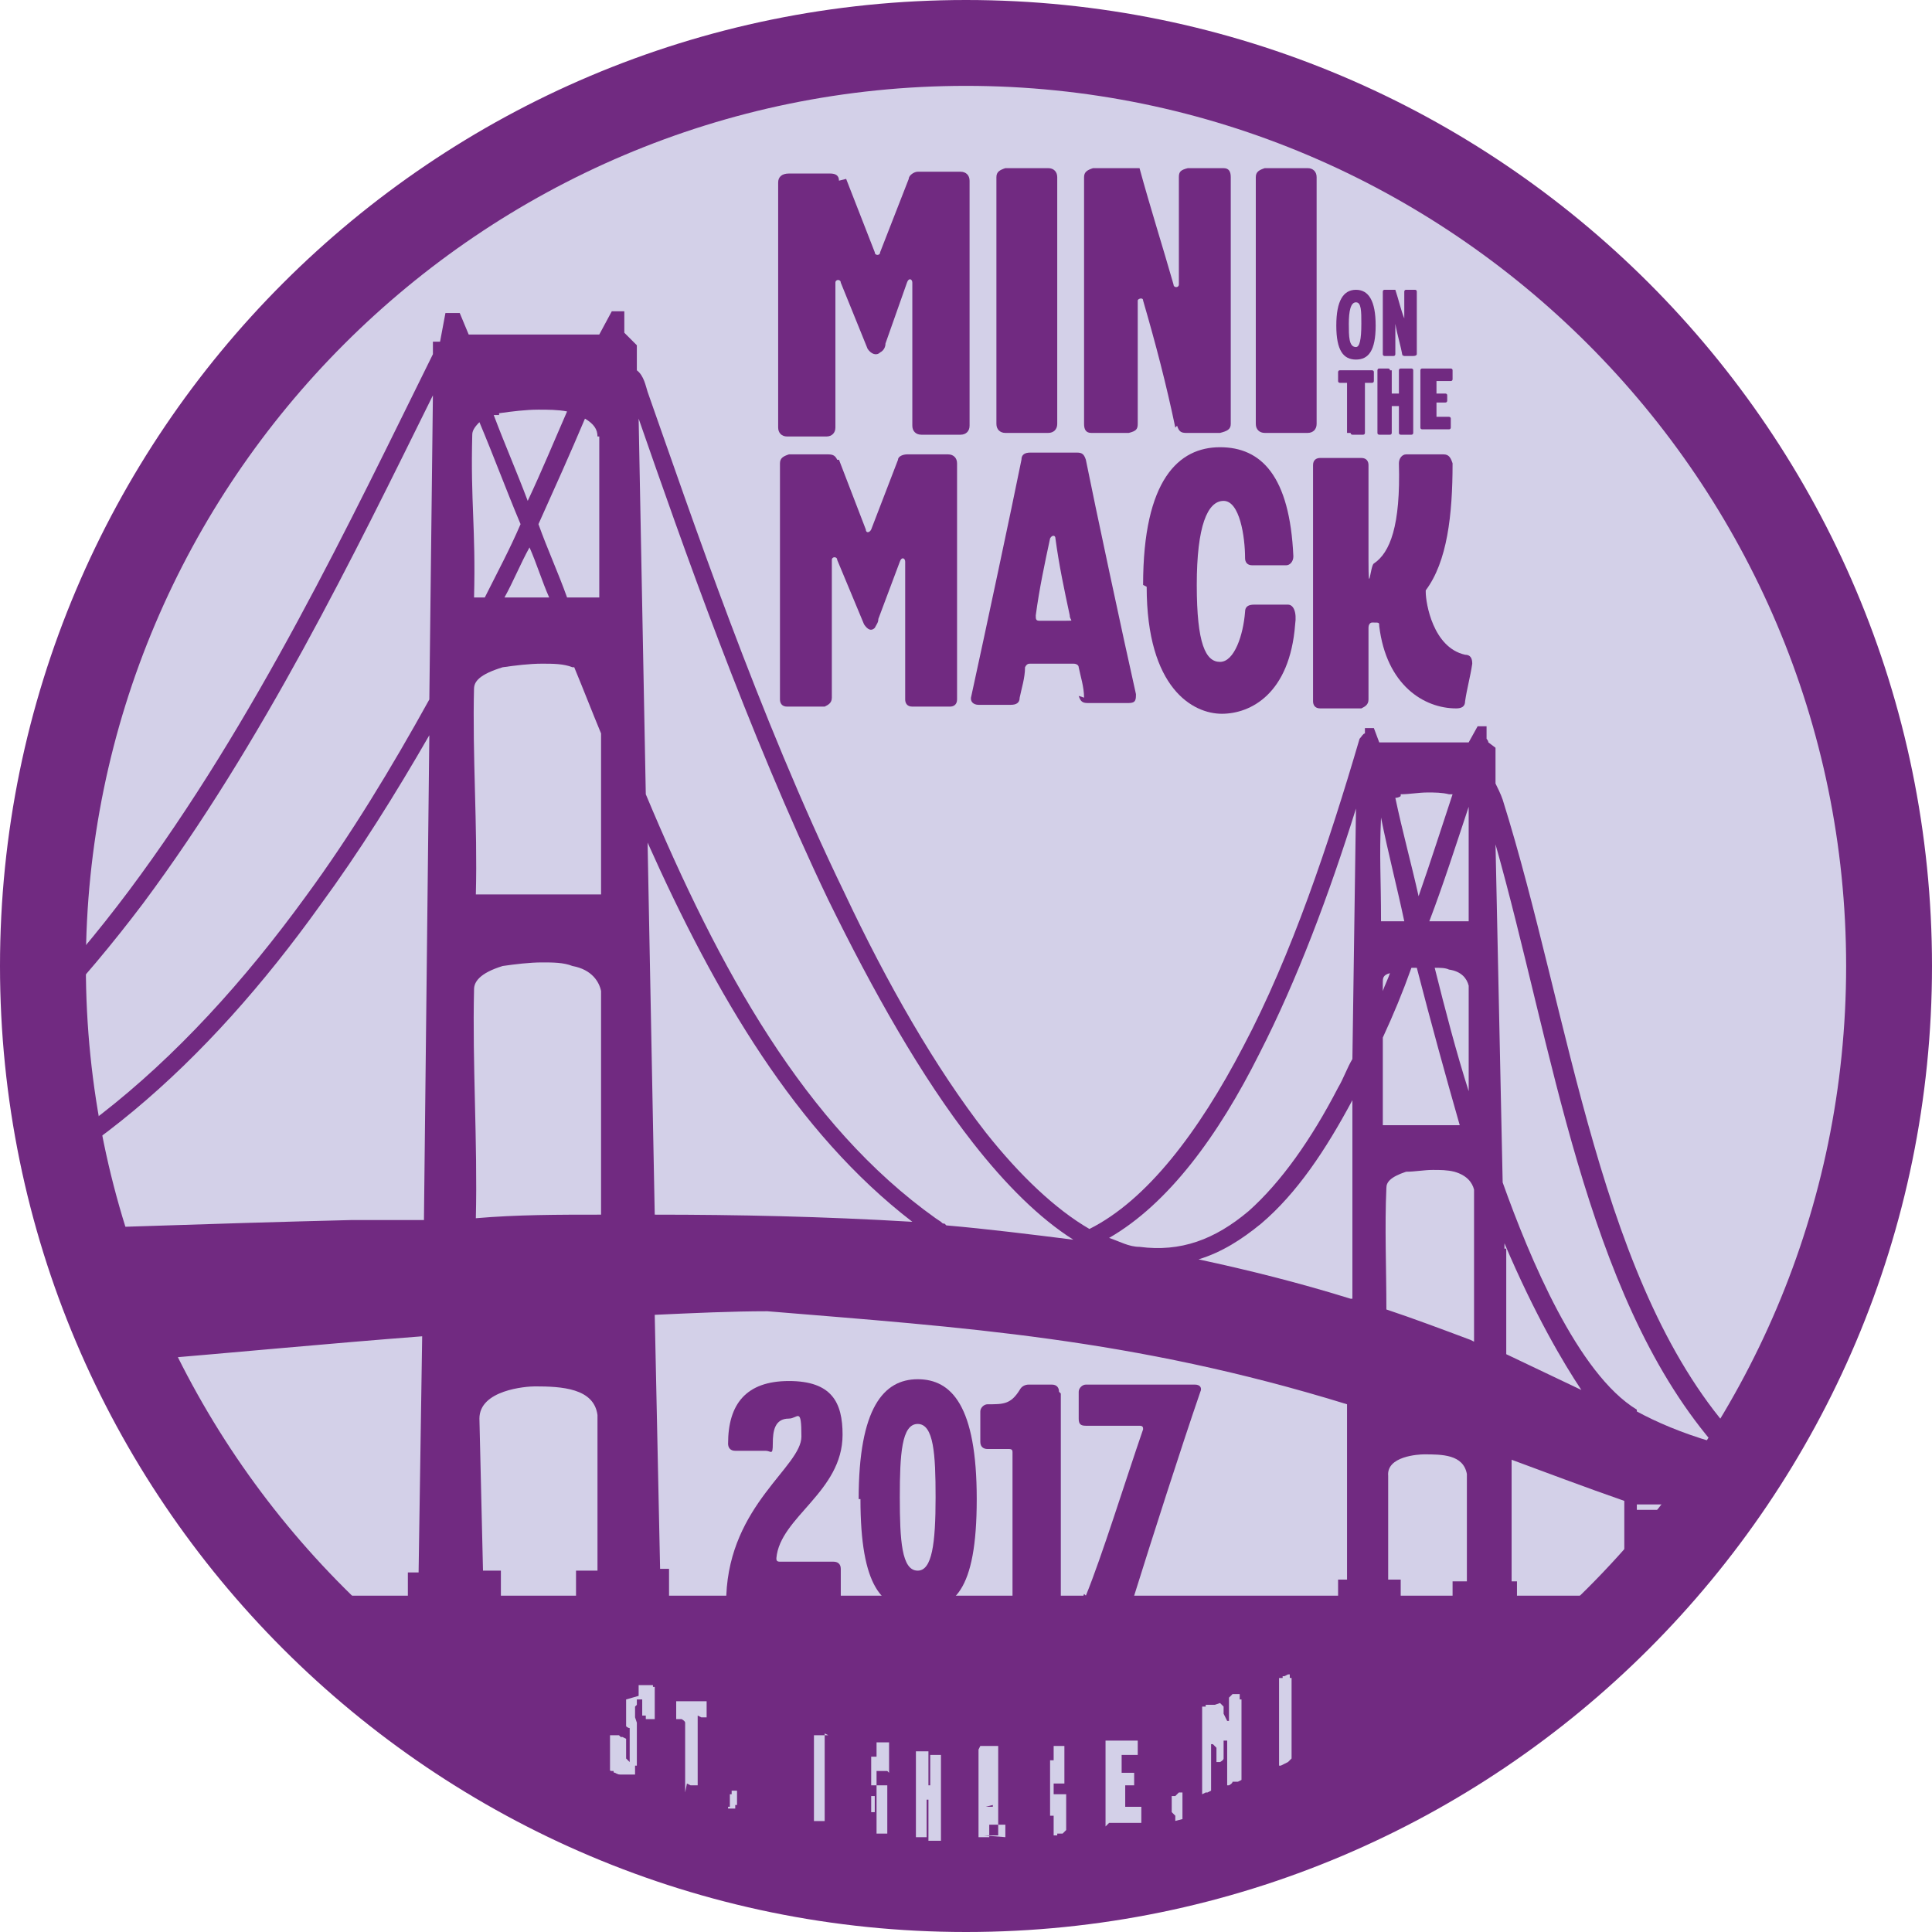
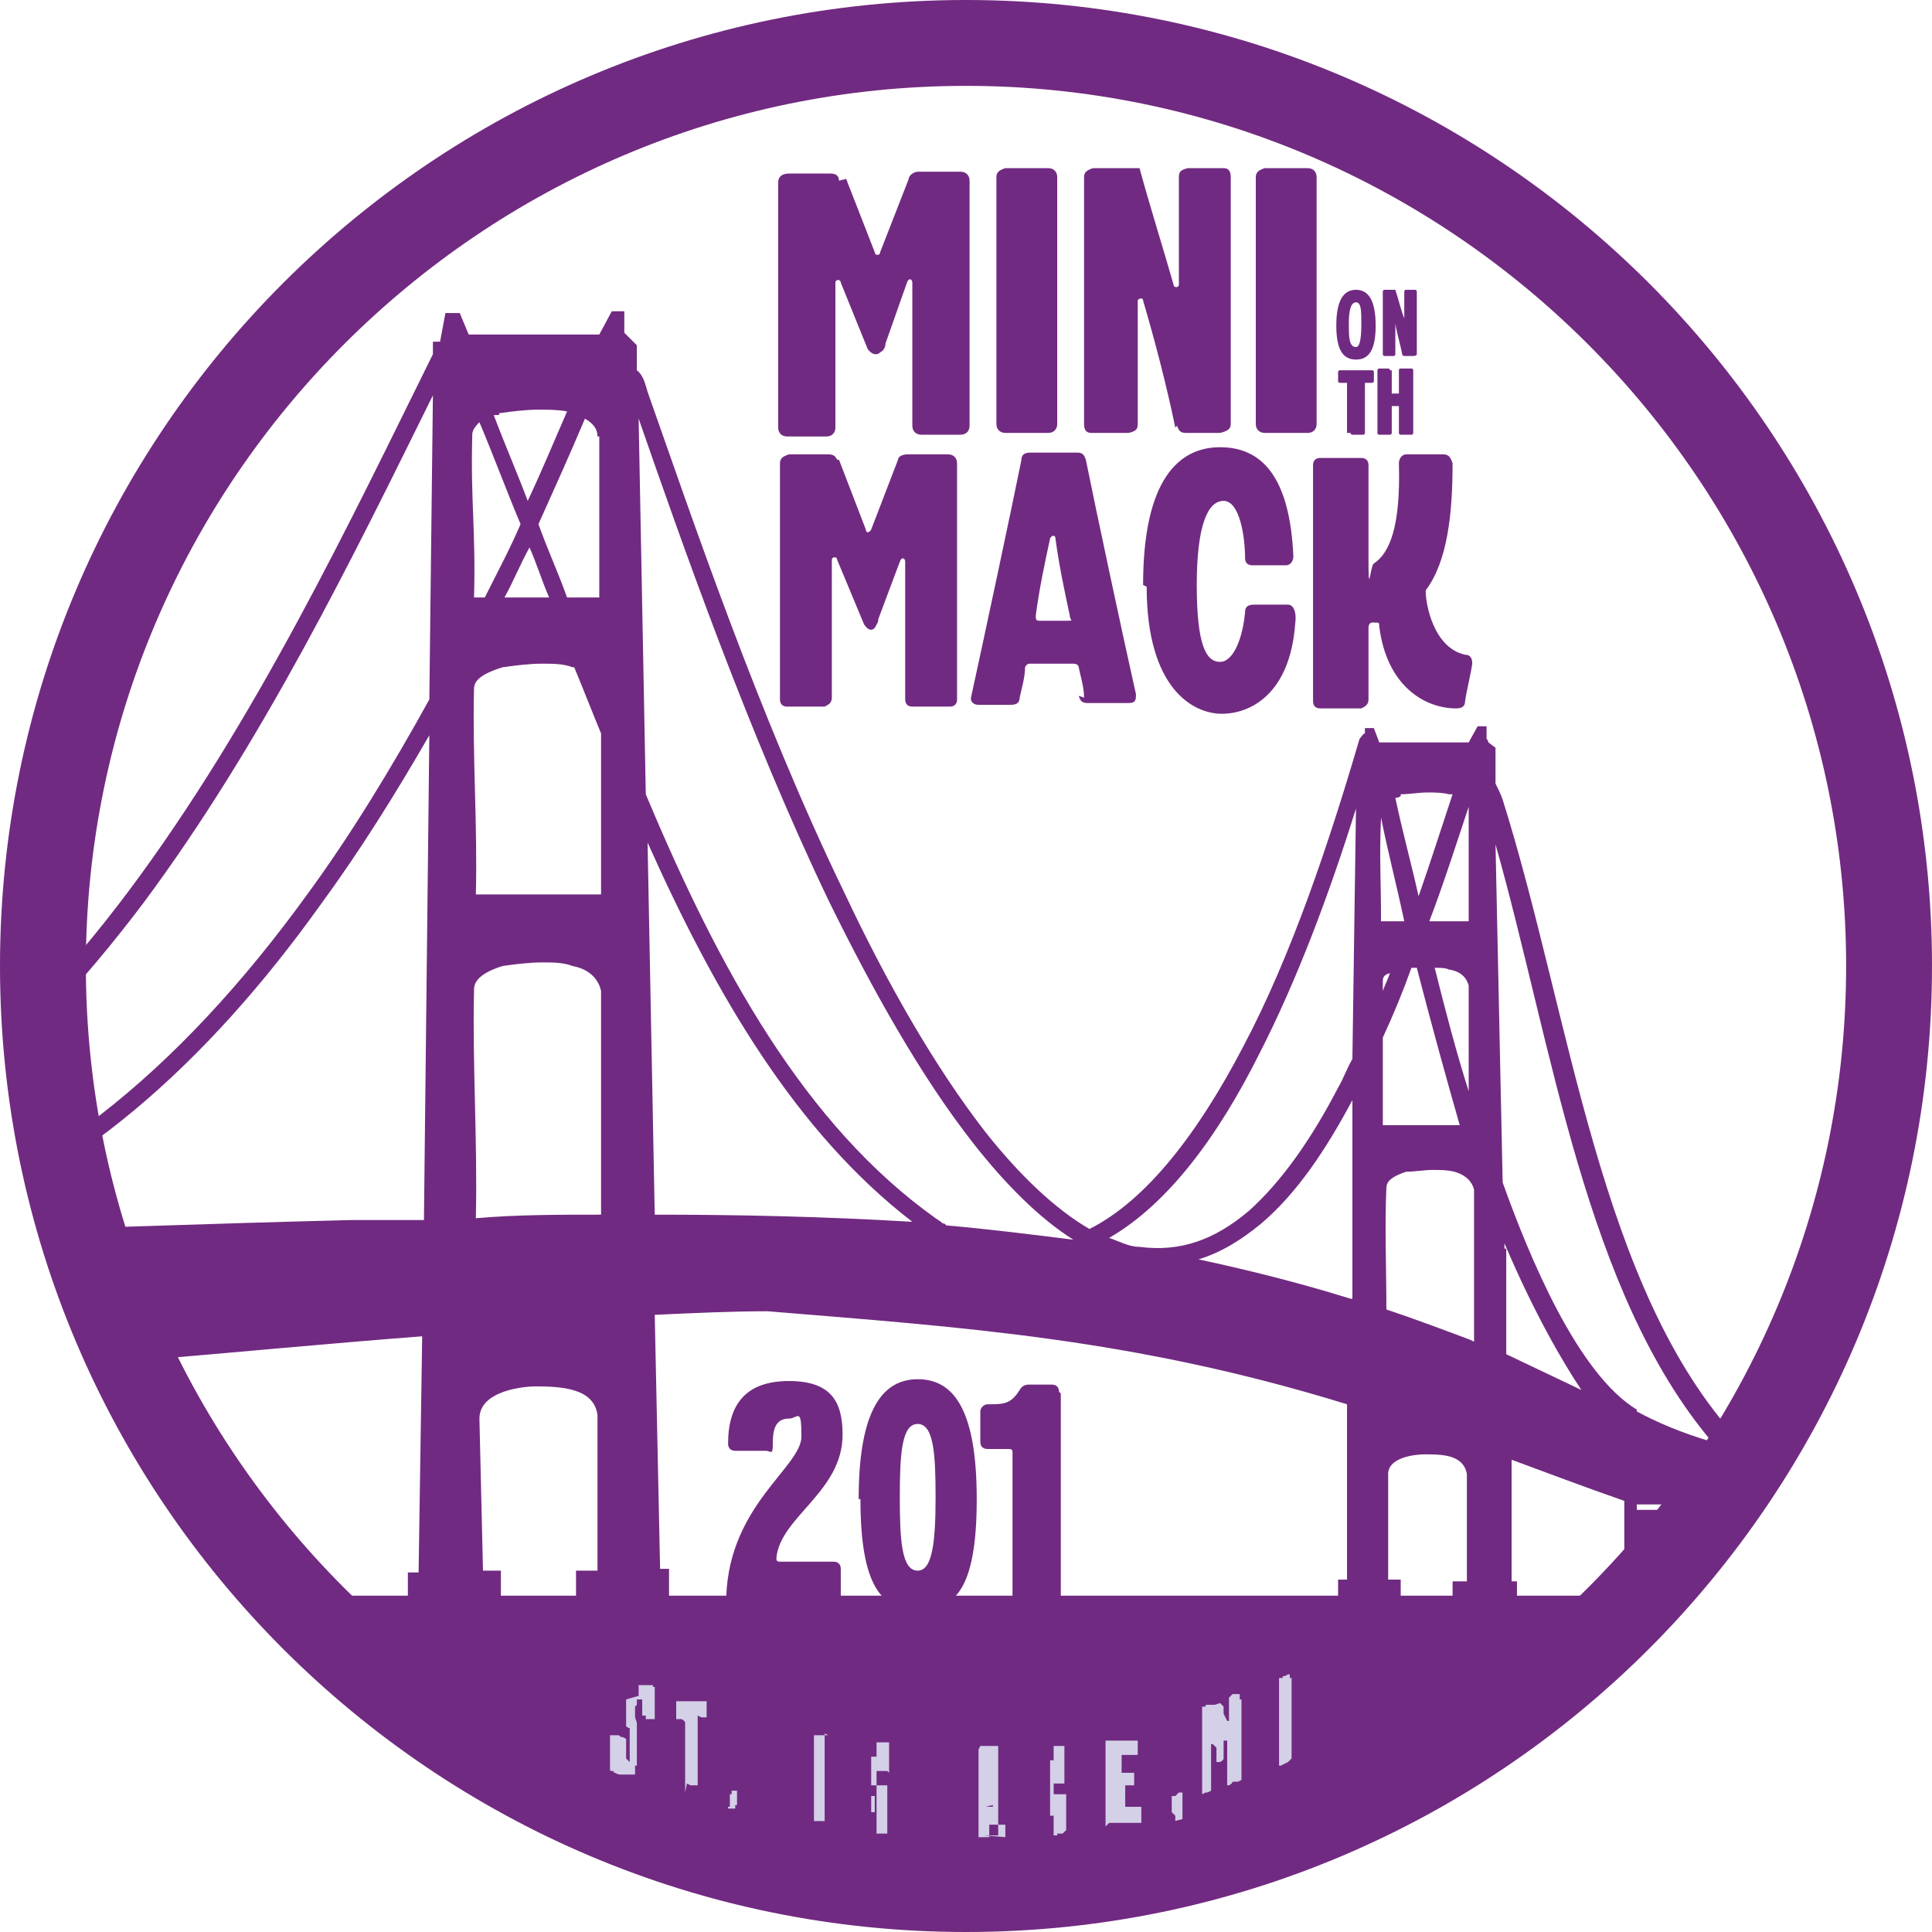
<svg xmlns="http://www.w3.org/2000/svg" id="Layer_1" data-name="Layer 1" version="1.1" viewBox="0 0 108 108">
  <defs>
    <style>
      .cls-1 {
        clip-path: url(#clippath);
      }

      .cls-2 {
        fill: none;
      }

      .cls-2, .cls-3, .cls-4 {
        stroke-width: 0px;
      }

      .cls-3 {
        fill: #d3d0e8;
      }

      .cls-4 {
        fill: #712a81;
      }
    </style>
    <clipPath id="clippath">
      <path class="cls-2" d="M54,105.6c-28.5,0-51.6-23.2-51.6-51.6S25.5,2.4,54,2.4s51.6,23.2,51.6,51.6-23.2,51.6-51.6,51.6Z" />
    </clipPath>
  </defs>
-   <path class="cls-3" d="M54,105.6c-28.5,0-51.6-23.2-51.6-51.6S25.5,2.4,54,2.4s51.6,23.2,51.6,51.6-23.2,51.6-51.6,51.6Z" />
  <g>
    <g>
      <path class="cls-4" d="M47.3,10l1.6,4.1c0,.2.3.2.3,0l1.6-4.1c0-.2.3-.4.5-.4,1.1,0,1.3,0,2.4,0,.3,0,.5.2.5.5,0,3.1,0,10.3,0,13.7,0,.3-.2.5-.5.5-.8,0-1.4,0-2.2,0-.3,0-.5-.2-.5-.5,0-1.9,0-5.1,0-8,0-.2-.2-.3-.3,0l-1.2,3.4c0,.2-.1.4-.3.5-.2.2-.5.1-.7-.2l-1.5-3.7c0-.2-.3-.2-.3,0,0,3.1,0,6,0,8.1,0,.3-.2.5-.5.5-.8,0-1.4,0-2.2,0-.3,0-.5-.2-.5-.5,0-3.5,0-10.6,0-13.7,0-.3.2-.5.6-.5,1,0,1.2,0,2.3,0,.3,0,.5.1.5.4Z" />
      <path class="cls-4" d="M59.1,10c0,3.1,0,10.3,0,13.7,0,.3-.2.5-.5.5-.8,0-1.6,0-2.4,0-.3,0-.5-.2-.5-.5,0-3.5,0-10.6,0-13.8,0-.3.2-.4.5-.5.8,0,1.6,0,2.4,0,.3,0,.5.2.5.5Z" />
      <path class="cls-4" d="M65.7,23.9c-.5-2.4-1.1-4.7-1.8-7.1,0-.2-.3-.1-.3,0,0,2.6,0,5.2,0,6.9,0,.3-.1.4-.5.5-.6,0-1.4,0-2.1,0-.3,0-.4-.2-.4-.5,0-3.5,0-10.6,0-13.8,0-.3.2-.4.5-.5.7,0,1.4,0,2.1,0h.5c.6,2.2,1.3,4.4,1.9,6.5,0,.2.3.2.3,0,0-2.3,0-4.6,0-6,0-.3.1-.4.5-.5.6,0,1.4,0,2,0,.3,0,.4.2.4.5,0,3.1,0,10.3,0,13.8,0,.3-.2.4-.6.5-.7,0-1.4,0-1.9,0-.3,0-.4-.1-.5-.4Z" />
      <path class="cls-4" d="M73.6,10c0,3.1,0,10.3,0,13.7,0,.3-.2.5-.5.5-.8,0-1.6,0-2.4,0-.3,0-.5-.2-.5-.5,0-3.5,0-10.6,0-13.8,0-.3.2-.4.5-.5.8,0,1.6,0,2.4,0,.3,0,.5.2.5.5Z" />
    </g>
    <g>
      <g>
        <path class="cls-4" d="M74.7,18.2c0-1.4.4-2,1.1-2s1.1.6,1.1,2-.4,1.9-1.1,1.9-1.1-.5-1.1-1.9ZM75.8,19.4c.2,0,.3-.4.3-1.3,0-.7,0-1.2-.3-1.2s-.4.5-.4,1.2,0,1.3.4,1.3Z" />
        <path class="cls-4" d="M78.4,19.9c-.1-.6-.3-1.2-.4-1.8,0,0,0,0,0,0,0,.7,0,1.3,0,1.7,0,0,0,.1-.1.1-.2,0-.4,0-.5,0,0,0-.1,0-.1-.1,0-.9,0-2.7,0-3.5,0,0,0-.1.1-.1.2,0,.4,0,.5,0h.1c.2.6.3,1.1.5,1.6,0,0,0,0,0,0,0-.6,0-1.2,0-1.5,0,0,0-.1.1-.1.2,0,.3,0,.5,0,0,0,.1,0,.1.1,0,.8,0,2.6,0,3.5,0,0,0,.1-.2.1-.2,0-.3,0-.5,0,0,0-.1,0-.1-.1Z" />
      </g>
      <g>
        <path class="cls-4" d="M75.3,24.2c0-.6,0-2.3,0-2.8,0,0,0,0,0,0-.1,0-.3,0-.4,0,0,0-.1,0-.1-.1,0-.2,0-.3,0-.5,0,0,0-.1.1-.1.6,0,1.2,0,1.8,0,0,0,.1,0,.1.1,0,.2,0,.3,0,.5,0,0,0,.1-.1.1-.1,0-.3,0-.4,0,0,0,0,0,0,0,0,.6,0,2.2,0,2.8,0,0,0,.1-.1.1-.2,0-.4,0-.6,0,0,0-.1,0-.1-.1Z" />
        <path class="cls-4" d="M77.8,20.7c0,.3,0,.8,0,1.3s0,0,0,0c.1,0,.3,0,.4,0s0,0,0,0c0-.5,0-1,0-1.3,0,0,0-.1.1-.1.2,0,.4,0,.6,0,0,0,.1,0,.1.1,0,.7,0,2.8,0,3.5,0,0,0,.1-.1.1-.2,0-.4,0-.6,0,0,0-.1,0-.1-.1,0-.3,0-.9,0-1.5s0,0,0,0c-.1,0-.3,0-.4,0,0,0,0,0,0,0,0,.6,0,1.2,0,1.5,0,0,0,.1-.1.1-.2,0-.4,0-.6,0,0,0-.1,0-.1-.1,0-.7,0-2.8,0-3.5,0,0,0-.1.1-.1.2,0,.4,0,.5,0,0,0,.1,0,.1.1Z" />
-         <path class="cls-4" d="M79.4,24.2c0-.7,0-2.6,0-3.5,0,0,0-.1.1-.1.5,0,1.1,0,1.6,0,0,0,.1,0,.1.1,0,.2,0,.3,0,.5,0,0,0,.1-.1.1-.3,0-.6,0-.8,0,0,0,0,0,0,0v.7s0,0,0,0c.2,0,.3,0,.5,0,0,0,.1,0,.1.1,0,.1,0,.2,0,.3,0,0,0,.1-.1.1-.2,0-.3,0-.5,0,0,0,0,0,0,0v.8s0,0,0,0c.3,0,.5,0,.7,0,0,0,.1,0,.1.1,0,.2,0,.3,0,.5,0,0,0,.1-.1.1-.5,0-1,0-1.5,0,0,0-.1,0-.1-.1Z" />
      </g>
    </g>
    <g>
      <path class="cls-4" d="M46.9,25.7l1.5,3.9c0,.2.2.2.3,0l1.5-3.9c0-.2.3-.3.5-.3,1,0,1.3,0,2.3,0,.3,0,.5.2.5.5,0,3,0,9.9,0,13.2,0,.3-.2.4-.4.4-.7,0-1.4,0-2.1,0-.3,0-.4-.2-.4-.4,0-1.9,0-4.9,0-7.7,0-.2-.2-.3-.3,0l-1.2,3.2c0,.2-.1.3-.2.5-.2.2-.4.1-.6-.2l-1.5-3.6c0-.2-.3-.2-.3,0,0,2.9,0,5.7,0,7.7,0,.3-.2.4-.4.5-.7,0-1.4,0-2.1,0-.3,0-.4-.2-.4-.4,0-3.3,0-10.2,0-13.2,0-.3.2-.4.5-.5,1,0,1.2,0,2.2,0,.3,0,.4.1.5.3Z" />
      <path class="cls-4" d="M60.6,39c0-.6-.2-1.2-.3-1.7,0-.1-.1-.2-.3-.2-.8,0-1.6,0-2.4,0-.1,0-.2,0-.3.2,0,.6-.2,1.2-.3,1.7,0,.3-.2.4-.5.4-.6,0-1.2,0-1.8,0-.3,0-.5-.2-.4-.5.7-3.2,2.3-10.7,2.8-13.2,0-.3.2-.4.5-.4h2.6c.3,0,.4.1.5.4.5,2.5,2.1,10,2.8,13.1,0,.3,0,.5-.4.5-.7,0-1.5,0-2.3,0-.3,0-.4-.1-.5-.4ZM58.1,34.7c.5,0,1,0,1.5,0s.2,0,.2-.3c-.3-1.4-.6-2.8-.8-4.3,0-.2-.2-.2-.3,0-.3,1.4-.6,2.8-.8,4.3,0,.2,0,.3.2.3Z" />
      <path class="cls-4" d="M63.9,32.7c0-5.9,2-7.7,4.3-7.7s3.9,1.6,4.1,6.1c0,.3-.2.5-.4.5-.6,0-1.3,0-1.9,0-.3,0-.4-.2-.4-.4,0-1.2-.3-3.2-1.2-3.2s-1.5,1.4-1.5,4.7.5,4.3,1.3,4.3,1.3-1.5,1.4-2.8c0-.3.2-.4.5-.4.6,0,1.3,0,1.9,0,.3,0,.5.4.4,1.1-.3,3.9-2.5,5-4.1,5s-4.2-1.4-4.2-7.1Z" />
      <path class="cls-4" d="M76.5,25.8c0,1.3,0,3.3,0,5.5s.1.3.3.2c.9-.6,1.5-2.1,1.4-5.6,0-.3.2-.5.4-.5h2.1c.3,0,.4.2.5.5,0,2.9-.3,5.5-1.5,7.1,0,.1,0,.1,0,.1,0,.6.4,3.1,2.2,3.5.3,0,.4.2.4.5-.1.7-.3,1.4-.4,2.1,0,.3-.2.4-.5.4-1.8,0-3.9-1.3-4.3-4.6,0-.2,0-.2-.3-.2,0,0,0,0-.1,0-.1,0-.2.1-.2.3,0,1.5,0,3,0,4,0,.3-.2.4-.4.5-.8,0-1.5,0-2.3,0-.3,0-.4-.2-.4-.4,0-3.3,0-10.2,0-13.2,0-.3.2-.4.4-.4.8,0,1.5,0,2.3,0,.3,0,.4.2.4.4Z" />
    </g>
  </g>
  <g class="cls-1">
    <rect class="cls-4" x="12.8" y="89.2" width="81" height="19.6" />
    <path class="cls-4" d="M102.3,82.9v-.9l-1.2-.3h-2.2c-.5-.2-1-.4-1.5-.6l-.2-.5s0,0,0-.1c-7.8-8.4-9.4-23.7-13.2-35.8-.1-.3-.3-.7-.4-.9v-2s-.4-.3-.4-.3c0,0,0-.1-.1-.2v-.7s-.5,0-.5,0l-.5.9h-5s-.3-.8-.3-.8h-.5s0,.3,0,.3c-.1,0-.2.2-.3.3-1.7,5.8-3.8,12.1-6.5,17.2-2.5,4.8-5.4,8.6-8.6,10.2-1.9-1.1-3.9-3-5.8-5.4-2.8-3.6-5.5-8.3-7.9-13.4-4.8-9.9-8.6-21.2-11-28-.1-.3-.2-.9-.6-1.2v-1.4s-.7-.7-.7-.7v-1.2s-.7,0-.7,0l-.7,1.3h-7.3c0,0-.5-1.2-.5-1.2h-.8s-.3,1.6-.3,1.6h-.4c0,0,0,.7,0,.7,0,0,0,0,0,0-4.6,9.3-9.9,20.5-17,30-6.9,9.2-15.5,16.7-26.5,18.9-.5.1-.7.2-1.2.8-5.9.1-11.7,0-17.4-.1v22.2h19.6v-10.6h8.9v10.5h2.6v-13.6h-4v-.6h2c0-.1,0,.5,0,.5h1.3v-.8c10.2-.3,20.7-1.5,31.1-2.3l-.2,13.2h-.6v2.9h5.2s0-3,0-3h-1l-.2-8.5c0-1.6,2.6-1.8,3.1-1.8,1.5,0,3.3.1,3.5,1.6v8.7h-1.2v2.9h5.2v-3h-.5l-.3-14.2c2.2-.1,4.3-.2,6.3-.2,10.9.9,20.4,1.5,32.4,5.2v9.8h-.5v2h3.5s0-2,0-2h-.7v-5.8c-.1-1.1,1.7-1.2,2-1.2,1,0,2.2,0,2.4,1.1v6h-.8v2h3.6v-2h-.3v-6.8c1.9.7,4,1.5,6.3,2.3v.3h0v6h1.2v-4.6h1.2v4.5h9.2v-4.1c3.9,1.3,8.8,2.7,12.7,3.9h4.3c0,0,0-1.4,0-1.4-5.7-1.9-11.4-3.7-17-5.8ZM-11.4,77.8h-5.4s.2-.2.2-.2c1.7,0,3.5-.2,5.2-.3v.5ZM23.7,68.2c-1.4,0-2.7,0-4,0-8.1.2-16.4.5-24.6.8,8.9-2.7,16.5-9.6,22.8-18.4,2.2-3,4.2-6.2,6.1-9.5l-.3,27ZM24,39.1c-2.1,3.8-4.4,7.6-6.9,11-6.9,9.5-15.3,16.8-25.1,18.7-.3.1-.4.3-.6.4-3.1.1-6.3.2-9.4.3,10.8-2.5,19.2-10,26-19,6.7-9,11.8-19.5,16.2-28.4l-.2,17ZM33.5,24.4v9h-1.8c-.5-1.4-1.1-2.7-1.6-4.1.9-2,1.8-4,2.6-5.9.5.3.7.6.7,1ZM30.6,33.4h-2.4c.5-.9.9-1.9,1.4-2.8.4.9.7,1.9,1.1,2.8ZM27.9,23.1c.7-.1,1.5-.2,2.2-.2.5,0,1.1,0,1.6.1-.7,1.6-1.4,3.3-2.2,5-.6-1.6-1.3-3.2-1.9-4.8,0,0,.2,0,.3,0ZM26.4,24.3c0-.2.1-.4.4-.7.8,1.9,1.5,3.8,2.3,5.7-.6,1.4-1.3,2.7-2,4.1h-.6c.1-3.9-.2-5.3-.1-9.1ZM26.5,38.5c0-.4.3-.8,1.6-1.2.7-.1,1.5-.2,2.2-.2.6,0,1.2,0,1.7.2,0,0,0,0,.1,0,.5,1.2,1,2.5,1.5,3.7v9s-7,0-7,0c.1-3.9-.2-7.7-.1-11.6ZM33.6,67.9c-2.4,0-4.7,0-7,.2.1-4.3-.2-8.6-.1-12.8,0-.4.3-.9,1.6-1.3.7-.1,1.5-.2,2.2-.2.6,0,1.2,0,1.7.2,1.1.2,1.5.9,1.6,1.4v12.6ZM36.6,67.9l-.4-20.8c3.8,8.5,8.3,16.2,14.8,21.2-5-.3-9.8-.4-14.4-.4ZM52.8,68.4c-.1,0-.1,0-.2-.1l-.3-.2c-7.3-5.2-12.1-13.9-16.2-23.7l-.4-21c2.4,6.9,6.1,17.5,10.6,26.9,2.5,5.1,5.2,9.9,8.1,13.6,1.8,2.3,3.7,4.2,5.6,5.4-2.4-.3-4.8-.6-7.1-.8ZM75.5,72.6c-2.9-.9-5.7-1.6-8.5-2.2,1.3-.4,2.4-1.1,3.5-2,2-1.7,3.6-4.1,5.1-6.9v11.1ZM75.6,59.2c-.3.5-.5,1.1-.8,1.6-1.5,2.9-3.2,5.3-5,6.9-1.9,1.6-3.8,2.3-6.1,2-.6,0-1.1-.3-1.7-.5,3.3-1.9,6.1-5.7,8.4-10.3,2.1-4.1,3.9-8.9,5.4-13.7l-.2,14ZM82.1,61c-.7-2.2-1.3-4.5-1.9-6.9.3,0,.6,0,.8.1.7.1,1,.5,1.1.9v5.9ZM82.1,45.3v6.2h-2.2c.8-2.1,1.5-4.3,2.2-6.4,0,0,0,.1,0,.2ZM78.3,44.4c.5,0,1-.1,1.5-.1.4,0,.8,0,1.2.1,0,0,.1,0,.2,0-.6,1.8-1.2,3.7-1.9,5.7-.4-1.8-.9-3.6-1.3-5.5,0,0,0,0,0,0,0,0,.2,0,.3-.1ZM77.2,45.7c.4,2,.9,3.9,1.3,5.8h-1.3c0-2.5-.1-3.5,0-5.8ZM77.3,54.9c0-.2,0-.4.4-.5-.1.3-.3.7-.4,1,0-.2,0-.3,0-.5ZM78.9,54.1c.1,0,.2,0,.3,0,.8,3.1,1.6,6,2.4,8.8h-4.3c0-1.6,0-3.3,0-4.9.6-1.3,1.1-2.5,1.6-3.9ZM82.2,74.9c-1.6-.6-3.2-1.2-4.7-1.7,0-2.3-.1-4.6,0-6.8,0-.3.2-.6,1.1-.9.5,0,1-.1,1.5-.1.4,0,.8,0,1.2.1.7.2,1,.6,1.1,1v8.5ZM84.2,75.7v-5.9c-.1,0-.1,0-.1,0v-.3c1.7,4,3.3,6.7,4.3,8.2l-4.2-2ZM93.1,84.4h-1.6v-.3h1.6v.3ZM91.5,78.8c-3.3-2-6-8.5-7.5-12.7l-.4-18.9c3.2,11.3,5,25,12.1,33.4-1.7-.5-3.1-1.1-4.2-1.7Z" />
  </g>
  <g>
    <path class="cls-3" d="M35.7,94.8h0c0-.1,0-.2,0-.2h0c0,0,0-.2,0-.2h0c0,0,0-.1,0-.1h0c0,0,0-.1,0-.1h0c0,0,0,0,0,0h0s.1,0,.1,0h0s.1,0,.1,0h0s.1,0,.1,0h0s.1,0,.1,0h.1c0,0,.1,0,.1,0h.2c0,0,0,.1,0,.1h.1c0,0,0,.1,0,.1h0c0,0,0,.1,0,.1h0c0,0,0,.2,0,.2h0c0,0,0,.2,0,.2h0c0,.1,0,.2,0,.2h0c0,.1,0,.2,0,.2h0c0,.1,0,.2,0,.2h0c0,0,0,.2,0,.2h0c0,.1,0,.2,0,.2v.2c0,0-.1,0-.1,0h0s-.1,0-.1,0h-.3c0-.1,0-.2,0-.2h-.2c0-.1,0-.2,0-.2h0c0,0,0-.2,0-.2v-.2s0,0,0,0h0c0,0,0-.2,0-.2h0c0,0,0-.1,0-.1h-.2c0,0-.1,0-.1,0h0s0,.1,0,.1v.2c0,0-.1.1-.1.1h0c0,0,0,.2,0,.2v.2s0,0,0,0h0c0,.1,0,.2,0,.2h0c0,0,.1.3.1.3h0c0,0,0,.2,0,.2h0c0,0,0,.2,0,.2h0c0,0,0,.2,0,.2h0c0,0,0,.2,0,.2h0c0,0,0,.2,0,.2h0c0,.1,0,.2,0,.2h0c0,0,0,.2,0,.2h0c0,.1,0,.2,0,.2h0c0,0,0,.2,0,.2h0c0,.1,0,.2,0,.2h0c0,0,0,.2,0,.2v.2c0,0-.1,0-.1,0h0c0,0,0,.2,0,.2h0c0,0,0,.2,0,.2h0c0,0,0,.1,0,.1h0c0,0-.1,0-.1,0h0s-.1,0-.1,0h-.1s-.1,0-.1,0h-.2s-.1,0-.1,0h-.2c0,0,0,0,0,0h-.2c0,0,0-.1,0-.1h-.1c0,0,0-.1,0-.1h-.2c0-.1,0-.2,0-.2h0c0,0,0-.2,0-.2h0c0,0,0-.2,0-.2h0c0-.1,0-.2,0-.2h0c0-.1,0-.2,0-.2h0c0,0,0-.2,0-.2h0c0-.1,0-.2,0-.2h0c0-.1,0-.2,0-.2h0c0,0,0-.2,0-.2v-.2c0,0,.2,0,.2,0h0s.1,0,.1,0h.2c0,0,.1.1.1.1h.1s.2.1.2.1h0c0,0,0,.2,0,.2h0c0,0,0,.3,0,.3h0c0,0,0,.2,0,.2h0c0,0,0,.2,0,.2h0c0,0,0,.2,0,.2h0c0,0,.2.2.2.2h0s0,0,0,0h0c0,0,0,0,0,0h0c0,0,0-.2,0-.2v-.2c0,0,0,0,0,0h0c0-.1,0-.2,0-.2h0c0,0,0-.2,0-.2h0c0,0,0-.2,0-.2h0c0-.1,0-.2,0-.2h0c0,0,0-.2,0-.2h0c0,0,0-.2,0-.2v-.3c-.1,0-.2-.1-.2-.1h0c0,0,0-.2,0-.2h0c0-.1,0-.2,0-.2h0c0-.1,0-.2,0-.2h0c0-.1,0-.2,0-.2h0c0,0,0-.2,0-.2h0c0,0,0-.2,0-.2h0c0,0,0-.3,0-.3h0Z" />
    <path class="cls-3" d="M38.3,100.2h0c0,0,0-.2,0-.2v-.2s0,0,0,0h0c0-.1,0-.2,0-.2h0c0,0,0-.2,0-.2h0c0,0,0-.2,0-.2h0c0,0,0-.2,0-.2h0c0-.1,0-.2,0-.2h0c0,0,0-.2,0-.2h0c0-.1,0-.2,0-.2h0c0-.1,0-.2,0-.2h0c0-.1,0-.2,0-.2h0c0,0,0-.2,0-.2h0c0,0,0-.2,0-.2h0c0,0,0-.2,0-.2h0c0-.1,0-.2,0-.2h0c0-.1,0-.2,0-.2h0c0,0,0-.2,0-.2h0c0,0,0-.2,0-.2h0c0-.1,0-.3,0-.3h0c0-.1-.2-.2-.2-.2h-.3c0-.1,0-.2,0-.2h0c0,0,0-.2,0-.2v-.2c0,0,0,0,0,0h0c0-.1,0-.3,0-.3h0c0,0,0-.1,0-.1h.1s.2,0,.2,0h0s0,0,0,0h0s.1,0,.1,0h.1s0,0,0,0h.1s.1,0,.1,0h.1s.1,0,.1,0h0s.1,0,.1,0h0s.1,0,.1,0h0s.1,0,.1,0h0s.1,0,.1,0h.1s.1,0,.1,0h.2c0,0,0,.1,0,.1h0c0,0,0,.2,0,.2v.2s0,0,0,0h0c0,.1,0,.3,0,.3h0c0,0,0,.1,0,.1h0s-.2,0-.2,0h-.1s-.2-.1-.2-.1h0c0,0,0,.3,0,.3h0c0,0,0,.2,0,.2h0c0,0,0,.2,0,.2h0c0,0,0,.2,0,.2h0c0,0,0,.2,0,.2h0c0,0,0,.2,0,.2h0c0,0,0,.2,0,.2h0c0,0,0,.2,0,.2h0c0,.1,0,.2,0,.2h0c0,0,0,.2,0,.2h0c0,0,0,.2,0,.2h0c0,0,0,.2,0,.2h0c0,.1,0,.2,0,.2h0c0,.1,0,.2,0,.2h0c0,0,0,.2,0,.2h0c0,0,0,.2,0,.2h0c0,.1,0,.2,0,.2h0c0,.1,0,.2,0,.2v.2c0,0-.1,0-.1,0h0s0,0,0,0h-.2c0,0,0,0,0,0h0s-.1,0-.1,0h0s-.2-.1-.2-.1h0Z" />
    <path class="cls-3" d="M40.8,101h0c0,0,0-.1,0-.1h0c0,0,0-.2,0-.2h0c0-.1,0-.2,0-.2v-.2c0,0,.1,0,.1,0h0c0,0,0-.2,0-.2h0s0,0,0,0h0s.1,0,.1,0h.2c0,0,0,.1,0,.1h0c0,0,0,.1,0,.1h0c0,0,0,.2,0,.2h0c0,0,0,.2,0,.2v.2c0,0-.1,0-.1,0h0c0,0,0,.2,0,.2h0s0,0,0,0h-.1s-.1,0-.1,0h-.2c0,0,0-.1,0-.1Z" />
    <path class="cls-3" d="M46.1,96.9h0c0,0,0,.2,0,.2v.2s0,.1,0,.1h0c0,.1,0,.2,0,.2h0c0,.1,0,.2,0,.2h0c0,0,0,.2,0,.2h0c0,.1,0,.2,0,.2h0c0,0,0,.2,0,.2h0c0,.1,0,.2,0,.2h0c0,0,0,.2,0,.2h0c0,.1,0,.2,0,.2h0c0,.1,0,.2,0,.2h0c0,.1,0,.2,0,.2h0c0,.1,0,.2,0,.2h0c0,.1,0,.2,0,.2h0c0,0,0,.2,0,.2h0c0,.1,0,.2,0,.2h0c0,0,0,.2,0,.2h0c0,.1,0,.2,0,.2h0c0,.1,0,.2,0,.2h0c0,.1,0,.2,0,.2h0c0,0,0,.2,0,.2h0c0,.1,0,.2,0,.2h0c0,.1,0,.3,0,.3h0c0,0,0,.1,0,.1h0s-.2,0-.2,0h0s-.2,0-.2,0h0s-.2,0-.2,0h0c0,0,0-.1,0-.1h0c0,0,0-.3,0-.3h0c0-.1,0-.2,0-.2h0c0,0,0-.2,0-.2h0c0-.1,0-.2,0-.2h0c0,0,0-.2,0-.2h0c0,0,0-.2,0-.2h0c0,0,0-.2,0-.2h0c0-.1,0-.2,0-.2h0c0-.1,0-.2,0-.2h0c0-.1,0-.2,0-.2h0c0,0,0-.2,0-.2h0c0-.1,0-.2,0-.2h0c0,0,0-.2,0-.2h0c0-.1,0-.2,0-.2h0c0-.1,0-.2,0-.2h0c0,0,0-.2,0-.2h0c0,0,0-.2,0-.2h0c0-.1,0-.2,0-.2h0c0,0,0-.2,0-.2h0c0,0,0-.2,0-.2h0c0-.1,0-.2,0-.2h0c0-.1,0-.2,0-.2v-.2c0,0,.1,0,.1,0h0c0,0,.1,0,.1,0h.2s.1,0,.1,0h0s0,0,0,0h.1s.2,0,.2,0h0Z" />
    <path class="cls-3" d="M49.6,99h0c0,0-.1,0-.1,0h-.2s0,0,0,0h-.1s-.2,0-.2,0h0s0-.1,0-.1h0c0,0,0-.3,0-.3h0c0-.1,0-.2,0-.2h0c0-.1,0-.2,0-.2h0c0,0-.2,0-.2,0h-.1s0,0,0,0h0c0,0,0,.1,0,.1h0c0,0,0,.2,0,.2h0c0,.1,0,.2,0,.2h0c0,.1,0,.2,0,.2h0c0,0,0,.2,0,.2h0c0,.1,0,.2,0,.2h0c0,.1,0,.2,0,.2h0c0,.1,0,.3,0,.3h0c0,.1,0,.2,0,.2h0v.2h0c0,0,0,.2,0,.2h0c0,0,0,.2,0,.2h0c0,.1,0,.2,0,.2h0c0,0,0,.2,0,.2h0c0,.1,0,.2,0,.2h0c0,0,0,.1,0,.1h.2s0,0,0,0h0s0-.1,0-.1h0c0,0,0-.2,0-.2h0c0,0,0-.2,0-.2h0c0-.1,0-.2,0-.2v-.2s0,0,0,0h-.1c0,0-.1,0-.1,0h0c0,0,0-.1,0-.1h0c0,0,0-.3,0-.3v-.2s0,0,0,0h0c0,0,.1,0,.1,0h.2s.1,0,.1,0h.1s0,0,0,0h.1s0,0,0,0h.1s0,0,0,0h.2s0,0,0,0h0c0,0,0,.2,0,.2v.2s0,.1,0,.1h0c0,.1,0,.2,0,.2h0c0,.1,0,.2,0,.2h0c0,0,0,.2,0,.2h0c0,0,0,.2,0,.2h0c0,0,0,.2,0,.2h0c0,.1,0,.2,0,.2h0c0,.1,0,.2,0,.2h0c0,.1,0,.2,0,.2h0c0,.1,0,.2,0,.2h0c0,0,0,.2,0,.2h0c0,0,0,.1,0,.1h0c0,0,0,.1,0,.1h0s0,0,0,0h-.1s-.1,0-.1,0h0s0,0,0,0h-.1s-.2,0-.2,0h0s-.1,0-.1,0h0s0,0,0,0h0c0,0,0-.1,0-.1h0c0,0,0-.1,0-.1h0c0,0,0-.2,0-.2h0c0,0,0-.2,0-.2h0c0-.1,0-.2,0-.2h0c0-.1,0-.2,0-.2h0c0-.1,0-.2,0-.2h0c0-.1,0-.2,0-.2h0c0-.1,0-.2,0-.2h0c0-.1,0-.2,0-.2h0c0-.1,0-.2,0-.2h0c0,0,0-.2,0-.2h0c0,0,0-.2,0-.2h0c0-.1,0-.3,0-.3h0c0-.1,0-.2,0-.2h0c0-.1,0-.2,0-.2h0c0-.1,0-.2,0-.2h0c0,0,0-.2,0-.2h0c0-.1,0-.2,0-.2h0c0-.1,0-.2,0-.2h0c0-.1,0-.2,0-.2h0c0,0,0-.2,0-.2h0c0,0,0-.2,0-.2h0c0,0,0-.2,0-.2h0c0,0,0-.2,0-.2h0c0,0,0-.1,0-.1h0c0,0,0-.1,0-.1h0s.1,0,.1,0h0s.1,0,.1,0h.1s.1,0,.1,0h.1s.2,0,.2,0h0s0,0,0,0h0s0,0,0,0h0s0,.1,0,.1h0c0,0,0,.1,0,.1h0c0,0,0,.2,0,.2h0c0,.1,0,.2,0,.2h0c0,0,0,.2,0,.2h0c0,.1,0,.2,0,.2h0c0,0,0,.2,0,.2h0c0,0,0,.2,0,.2h0c0,.1,0,.3,0,.3h0Z" />
-     <path class="cls-3" d="M51.9,102.7h0c0,0,0-.3,0-.3h0c0-.1,0-.2,0-.2h0c0-.1,0-.2,0-.2h0c0-.1,0-.2,0-.2h0c0,0,0-.2,0-.2h0c0,0,0-.2,0-.2h0c0,0,0-.2,0-.2h0c0,0,0-.2,0-.2h0c0-.1,0-.2,0-.2v-.2c0,0-.1,0-.1,0h0s0,.2,0,.2h0c0,0,0,.2,0,.2h0c0,0,0,.2,0,.2h0c0,.1,0,.2,0,.2h0c0,.1,0,.2,0,.2h0c0,0,0,.2,0,.2h0c0,.1,0,.2,0,.2h0c0,.1,0,.2,0,.2h0c0,0,0,.3,0,.3h0c0,.1,0,.2,0,.2h-.1s-.2,0-.2,0h-.1s0,0,0,0h0s-.2,0-.2,0h0c0,0,0-.1,0-.1h0c0,0,0-.3,0-.3h0c0-.1,0-.2,0-.2h0c0-.1,0-.2,0-.2h0c0,0,0-.2,0-.2h0c0-.1,0-.2,0-.2h0c0-.1,0-.2,0-.2h0c0-.1,0-.2,0-.2h0c0-.1,0-.2,0-.2h0c0,0,0-.2,0-.2h0c0-.1,0-.2,0-.2h0c0-.1,0-.2,0-.2h0c0-.1,0-.2,0-.2h0c0,0,0-.2,0-.2h0c0-.1,0-.2,0-.2h0c0,0,0-.2,0-.2h0c0,0,0-.2,0-.2h0c0-.1,0-.2,0-.2h0c0,0,0-.2,0-.2h0c0,0,0-.2,0-.2h0c0-.1,0-.2,0-.2h0c0-.1,0-.2,0-.2h0c0-.1,0-.2,0-.2v-.2s0,0,0,0h0c0,0,0,0,0,0h.2s.2,0,.2,0h0s.2,0,.2,0h0s.1,0,.1,0h0c0,.1,0,.2,0,.2h0c0,.1,0,.2,0,.2h0c0,.1,0,.2,0,.2h0c0,0,0,.2,0,.2h0c0,0,0,.2,0,.2h0c0,.1,0,.2,0,.2h0c0,.1,0,.2,0,.2h0c0,0,0,.2,0,.2h0c0,.1,0,.3,0,.3h.1s0,0,0,0v-.2s0-.1,0-.1h0c0-.1,0-.2,0-.2h0c0-.1,0-.2,0-.2h0c0-.1,0-.2,0-.2h0c0-.1,0-.2,0-.2h0c0,0,0-.2,0-.2h0c0-.1,0-.3,0-.3h0c0,0,0-.1,0-.1h0s.2,0,.2,0h.1s.1,0,.1,0h.2s0,0,0,0h0c0,0,0,.1,0,.1v.2s0,0,0,0h0c0,.1,0,.2,0,.2h0c0,.1,0,.2,0,.2h0c0,.1,0,.2,0,.2h0c0,0,0,.2,0,.2h0c0,.1,0,.2,0,.2h0c0,0,0,.2,0,.2h0c0,.1,0,.2,0,.2h0c0,.1,0,.2,0,.2h0c0,.1,0,.2,0,.2h0c0,.1,0,.2,0,.2h0c0,0,0,.2,0,.2h0c0,.1,0,.2,0,.2h0c0,0,0,.2,0,.2h0c0,.1,0,.2,0,.2h0c0,.1,0,.2,0,.2h0c0,.1,0,.2,0,.2h0c0,.1,0,.2,0,.2h0c0,.1,0,.2,0,.2h0c0,.1,0,.2,0,.2h0c0,.1,0,.2,0,.2h0c0,.1,0,.3,0,.3h0c0,0,0,.2,0,.2h-.1s-.2,0-.2,0h-.1s-.1,0-.1,0h-.2s0,0,0,0Z" />
    <path class="cls-3" d="M56.2,102.7h0c0-.1,0-.3,0-.3h0c0,0,0-.2,0-.2v-.2c0,0-.2,0-.2,0h-.2s-.1,0-.1,0h-.1s0,0,0,0h-.1s-.2,0-.2,0h0c0,0,0,.3,0,.3h0c0,.1,0,.2,0,.2v.2s-.1,0-.1,0h0c0,0-.2,0-.2,0h0s-.3,0-.3,0h0s0-.1,0-.1h0c0,0,0-.3,0-.3h0c0,0,0-.2,0-.2h0c0-.1,0-.2,0-.2h0c0-.1,0-.2,0-.2h0c0-.1,0-.2,0-.2h0c0,0,0-.2,0-.2h0c0-.1,0-.2,0-.2h0c0-.1,0-.2,0-.2h0c0,0,0-.2,0-.2h0c0,0,0-.2,0-.2h0c0-.1,0-.2,0-.2h0c0-.1,0-.2,0-.2h0c0-.1,0-.2,0-.2h0c0-.1,0-.2,0-.2h0c0,0,0-.2,0-.2h0c0,0,0-.2,0-.2h0c0,0,0-.2,0-.2h0c0-.1,0-.2,0-.2h0c0,0,0-.2,0-.2h0c0,0,0-.2,0-.2h0c0-.1,0-.2,0-.2h0c0,0,0-.2,0-.2h0c0-.1,0-.3,0-.3h0c0,0,.1-.2.1-.2h.3s.1,0,.1,0h.1s.2,0,.2,0h.3c0,0,0,.2,0,.2v.2c0,0,0,.1,0,.1h0c0,.1,0,.2,0,.2h0c0,0,0,.2,0,.2h0c0,0,0,.2,0,.2h0c0,.1,0,.2,0,.2h0c0,.1,0,.2,0,.2h0c0,.1,0,.2,0,.2h0c0,.1,0,.2,0,.2h0c0,0,0,.2,0,.2h0c0,0,0,.2,0,.2h0c0,0,0,.2,0,.2h0c0,0,0,.2,0,.2h0c0,.1,0,.2,0,.2h0c0,0,0,.2,0,.2h0c0,.1,0,.2,0,.2h0c0,.1,0,.2,0,.2h0c0,0,0,.2,0,.2h0c0,.1,0,.2,0,.2h0c0,.1,0,.2,0,.2h0c0,0,0,.2,0,.2h0c0,.1,0,.2,0,.2h0c0,.1,0,.2,0,.2v.2s0,0,0,0h0c0,0,0,.1,0,.1h-.2s-.1,0-.1,0h-.1s-.1,0-.1,0h-.2s-.1,0-.1,0ZM55.1,101h0s.2,0,.2,0h0s.2,0,.2,0h0s0-.1,0-.1v-.2s0-.1,0-.1h0c0,0,0-.2,0-.2h0c0,0,0-.2,0-.2h0c0,0,0-.2,0-.2h0c0-.1,0-.3,0-.3h0s0,0,0,0v.2c0,0,0,.1,0,.1h0c0,.1,0,.2,0,.2h0c0,.1,0,.2,0,.2h0c0,.1,0,.2,0,.2h0c0,0,0,.3,0,.3h0Z" />
    <path class="cls-3" d="M59.1,102.6h0s0,0,0,0h-.1s0,0,0,0h-.1s0,0,0,0h0c0,0,0-.1,0-.1h0c0,0,0-.1,0-.1h0c0,0,0-.2,0-.2h0c0,0,0-.2,0-.2h0c0-.1,0-.2,0-.2h0c0,0,0-.2,0-.2h0c0,0,0-.2,0-.2h0c0,0,0-.2,0-.2h0c0-.1,0-.2,0-.2h0c0-.1,0-.2,0-.2h0c0-.1,0-.2,0-.2h0c0-.1,0-.2,0-.2v-.2s0,0,0,0h0c0-.1,0-.2,0-.2h0c0-.1,0-.2,0-.2h0c0-.1,0-.2,0-.2h0c0,0,0-.2,0-.2h0c0-.1,0-.2,0-.2h0c0-.1,0-.2,0-.2h0c0-.1,0-.2,0-.2h0c0,0,0-.2,0-.2h0c0-.1,0-.2,0-.2h0c0-.1,0-.2,0-.2h0c0,0,0-.2,0-.2h0c0,0,0-.2,0-.2h0c0,0,0-.1,0-.1h0c0,0,0-.1,0-.1h0s0,0,0,0h.1s0,0,0,0h.2s.1,0,.1,0h0s0,0,0,0h.1s.1,0,.1,0h0c0,0,0,0,0,0h0c0,0,0,.1,0,.1h0c0,0,0,.1,0,.1h0c0,0,0,.2,0,.2h0c0,0,0,.2,0,.2h0c0,0,0,.2,0,.2h0c0,0,0,.2,0,.2h0c0,.1,0,.2,0,.2h0c0,.1,0,.2,0,.2h0c0,0,0,.2,0,.2h0c0,0,0,.3,0,.3h0c0,0,0,.2,0,.2h0s-.2,0-.2,0h-.1s-.1,0-.1,0h-.2s0,0,0,0h0c0,0,0-.2,0-.2v-.2s0-.1,0-.1h0c0,0,0-.2,0-.2h0c0,0,0-.2,0-.2h0c0,0,0-.2,0-.2h0c0,0,0-.2,0-.2h0c0,0-.2,0-.2,0h0s0,.1,0,.1h0c0,0,0,.2,0,.2h0c0,0,0,.2,0,.2h0c0,.1,0,.2,0,.2h0c0,0,0,.2,0,.2h0c0,.1,0,.2,0,.2h0c0,.1,0,.2,0,.2h0c0,.1,0,.2,0,.2h0c0,.1,0,.3,0,.3h0c0,.1,0,.2,0,.2h0c0,0,0,.2,0,.2h0c0,.1,0,.2,0,.2h0c0,.1,0,.2,0,.2h0c0,.1,0,.2,0,.2h0c0,0,0,.2,0,.2h0c0,0,0,.1,0,.1h0c0,0,.2,0,.2,0h0c0,0,0-.1,0-.1h0c0-.1,0-.2,0-.2h0c0,0,0-.2,0-.2h0c0,0,0-.2,0-.2h0c0,0,0-.3,0-.3h0c0-.1,0-.2,0-.2h0s.2,0,.2,0h.1s.1,0,.1,0h.3s0,.1,0,.1h0c0,0,0,.2,0,.2h0c0,0,0,.2,0,.2v.2s0,.1,0,.1h0c0,.1,0,.2,0,.2h0c0,.1,0,.2,0,.2h0c0,.1,0,.2,0,.2h0c0,.1,0,.2,0,.2h0c0,0,0,.2,0,.2h0c0,0,0,.2,0,.2h0c0,0-.2.2-.2.2h0c0,0,0,0,0,0h0c0,0,0,0,0,0h-.1s-.2,0-.2,0h0Z" />
    <path class="cls-3" d="M61.8,102.1h0c0,0,0-.1,0-.1v-.2s0,0,0,0h0c0-.1,0-.2,0-.2h0c0,0,0-.2,0-.2h0c0-.1,0-.2,0-.2h0c0,0,0-.2,0-.2h0c0-.1,0-.2,0-.2h0c0-.1,0-.2,0-.2h0c0-.1,0-.2,0-.2h0c0-.1,0-.2,0-.2h0c0,0,0-.2,0-.2h0c0-.1,0-.2,0-.2h0c0-.1,0-.2,0-.2h0c0-.1,0-.2,0-.2h0c0-.1,0-.2,0-.2h0c0-.1,0-.2,0-.2h0c0-.1,0-.2,0-.2h0c0-.1,0-.2,0-.2h0c0,0,0-.2,0-.2h0c0-.1,0-.2,0-.2h0c0-.1,0-.2,0-.2h0c0-.1,0-.2,0-.2h0c0,0,0-.3,0-.3h0c0-.1,0-.2,0-.2h0c0,0,.2,0,.2,0h.1s.1,0,.1,0h0s.1,0,.1,0h0s.1,0,.1,0h0s.1,0,.1,0h0s.1,0,.1,0h.2s.1,0,.1,0h.2s.1,0,.1,0h.1s.2,0,.2,0h.1s0,0,0,0h0c0,0,0,.3,0,.3h0c0,.1,0,.2,0,.2v.2s0,0,0,0h0c0,0,0,.1,0,.1h-.2c0,0,0,0,0,0h-.1s0,0,0,0h-.1s-.1,0-.1,0h-.1s-.1,0-.1,0h-.2c0,0,0,.2,0,.2v.2s0,.1,0,.1h0c0,.1,0,.2,0,.2h0c0,.1,0,.3,0,.3h.1c0,0,.2,0,.2,0h.1s0,0,0,0h.2s.1,0,.1,0h0c0,0,0,.1,0,.1v.2c0,0,0,.2,0,.2h0c0,0,0,.2,0,.2h0c0,0-.2,0-.2,0h-.1s0,0,0,0h-.2c0,0,0,.2,0,.2v.2s0,.2,0,.2h0c0,0,0,.2,0,.2h0c0,.1,0,.2,0,.2v.2c0,0,.1,0,.1,0h.2s.2,0,.2,0h0s.2,0,.2,0h0s.2,0,.2,0h0s0,0,0,0h0c0,0,0,.3,0,.3h0c0,.1,0,.2,0,.2v.2s0,.1,0,.1h0c0,0,0,.1,0,.1h-.2s-.1,0-.1,0h0s-.1,0-.1,0h0s-.1,0-.1,0h-.4c0,0-.1,0-.1,0h-.1s-.1,0-.1,0h0s-.1,0-.1,0h-.2c0,0-.2,0-.2,0h-.1Z" />
    <path class="cls-3" d="M65.9,102h0s-.2,0-.2,0h0c0,0,0-.1,0-.1v-.2s0-.2,0-.2h0c0,0-.2-.2-.2-.2h0c0,0,0-.1,0-.1h0c0,0,0-.2,0-.2v-.2c0,0,0,0,0,0h0c0,0,0-.2,0-.2h0c0-.1,0-.2,0-.2h.2c0,0,.2-.2.2-.2h0s.1,0,.1,0h.1s0,.1,0,.1h0c0,0,0,.2,0,.2h0c0,.1,0,.3,0,.3h0c0,.1,0,.2,0,.2h0c0,.1,0,.2,0,.2h0c0,.1,0,.2,0,.2h0c0,.1,0,.2,0,.2v.2c0,0-.1,0-.1,0Z" />
    <path class="cls-3" d="M68.2,95.2h0s.2.2.2.2h0c0,0,0,.2,0,.2h0c0,0,0,.1,0,.1h0c0,0,0,.1,0,.1h0c0,0,.1.2.1.2h0c0,0,.1.2.1.2h.1s0,0,0,0v-.2s0-.1,0-.1h0c0,0,0-.2,0-.2h0v-.2h0c0-.1,0-.2,0-.2h0c0,0,0-.2,0-.2v-.2s0,0,0,0h0c0,0,.2-.2.2-.2h.1s0,0,0,0h0s0,0,0,0h.2s.1,0,.1,0h0s0,.1,0,.1v.2c0,0,.1,0,.1,0h0c0,.1,0,.2,0,.2h0c0,0,0,.2,0,.2h0c0,.1,0,.2,0,.2h0c0,.1,0,.2,0,.2h0c0,.1,0,.2,0,.2h0c0,0,0,.2,0,.2h0c0,.1,0,.2,0,.2h0c0,0,0,.2,0,.2h0c0,.1,0,.2,0,.2h0c0,0,0,.2,0,.2h0c0,.1,0,.2,0,.2h0c0,0,0,.2,0,.2h0c0,.1,0,.2,0,.2h0c0,.1,0,.2,0,.2h0c0,0,0,.2,0,.2h0c0,0,0,.2,0,.2h0c0,.1,0,.2,0,.2h0c0,.1,0,.2,0,.2h0c0,.1,0,.2,0,.2h0c0,0,0,.2,0,.2h0c0,.1,0,.3,0,.3h0c0,.1,0,.2,0,.2h0c0,0-.2.1-.2.1h-.3c0,.1-.2.2-.2.2h-.1s0,0,0,0h0c0,0,0-.3,0-.3h0c0,0,0-.2,0-.2h0c0-.1,0-.2,0-.2h0c0-.1,0-.2,0-.2h0c0,0,0-.2,0-.2h0c0-.1,0-.2,0-.2h0c0,0,0-.2,0-.2h0c0-.1,0-.2,0-.2h0c0-.1,0-.2,0-.2h0c0-.1,0-.2,0-.2h0c0,0,0-.2,0-.2v-.2c0,0-.2,0-.2,0h0c0,0,0,.3,0,.3h0c0,0,0,.2,0,.2h0v.2h0c0,.1,0,.3,0,.3h0c0,.1-.2.2-.2.2h-.2c0-.1,0-.2,0-.2h0c0,0,0-.2,0-.2h0c0,0,0-.2,0-.2h0c0,0,0-.2,0-.2h0c0,0-.2-.2-.2-.2h-.1s0,.1,0,.1v.2c0,0,0,0,0,0h0c0,.1,0,.2,0,.2h0c0,0,0,.2,0,.2h0c0,.1,0,.2,0,.2h0c0,.1,0,.2,0,.2h0c0,0,0,.2,0,.2h0c0,.1,0,.2,0,.2h0c0,0,0,.2,0,.2h0c0,.1,0,.2,0,.2h0c0,0,0,.2,0,.2h0c0,0,0,.3,0,.3h0c0,0,0,.2,0,.2h0c0,0-.2.1-.2.1h-.1s0,0,0,0h0s-.2.1-.2.1h0s0,0,0,0h0c0,0,0-.3,0-.3h0c0,0,0-.2,0-.2h0c0-.1,0-.2,0-.2h0c0-.1,0-.2,0-.2h0c0,0,0-.2,0-.2h0c0-.1,0-.2,0-.2h0c0,0,0-.2,0-.2h0c0-.1,0-.2,0-.2h0c0,0,0-.2,0-.2h0c0-.1,0-.2,0-.2h0c0,0,0-.2,0-.2h0c0,0,0-.2,0-.2h0c0,0,0-.2,0-.2h0c0-.1,0-.2,0-.2h0c0,0,0-.2,0-.2h0c0,0,0-.2,0-.2h0c0,0,0-.2,0-.2h0c0,0,0-.2,0-.2h0c0,0,0-.2,0-.2h0c0,0,0-.2,0-.2h0c0,0,0-.2,0-.2h0c0-.1,0-.2,0-.2v-.2c0,0,0,0,0,0h0c0,0,0-.2,0-.2h.2c0-.1,0-.1,0-.1h.1s.1,0,.1,0h.2c0,0,.1,0,.1,0Z" />
    <path class="cls-3" d="M72.1,93.6h0s0,0,0,0v.2c0,0,.1,0,.1,0h0c0,0,0,.2,0,.2h0c0,0,0,.2,0,.2h0c0,0,0,.2,0,.2h0c0,.1,0,.2,0,.2h0c0,0,0,.2,0,.2h0c0,0,0,.2,0,.2h0c0,0,0,.2,0,.2h0c0,.1,0,.2,0,.2h0c0,.1,0,.2,0,.2h0c0,0,0,.2,0,.2h0c0,.1,0,.2,0,.2h0c0,0,0,.2,0,.2h0c0,0,0,.2,0,.2h0c0,.1,0,.2,0,.2h0c0,0,0,.2,0,.2h0c0,0,0,.2,0,.2h0c0,.1,0,.2,0,.2h0c0,0,0,.2,0,.2h0c0,0,0,.2,0,.2h0c0,.1,0,.2,0,.2h0c0,0,0,.3,0,.3h0c0,.1,0,.2,0,.2h0c0,0-.2.2-.2.2h0s-.2.1-.2.1h0s-.2.1-.2.1h-.1s0,0,0,0h0c0,0,0-.3,0-.3h0c0,0,0-.2,0-.2h0c0,0,0-.2,0-.2h0c0-.1,0-.2,0-.2h0c0,0,0-.2,0-.2h0c0,0,0-.2,0-.2h0c0,0,0-.2,0-.2h0c0,0,0-.2,0-.2h0c0,0,0-.2,0-.2h0c0-.1,0-.2,0-.2h0c0,0,0-.2,0-.2h0c0,0,0-.2,0-.2h0c0,0,0-.2,0-.2h0c0-.1,0-.2,0-.2h0c0-.1,0-.2,0-.2h0c0,0,0-.2,0-.2h0c0,0,0-.2,0-.2h0c0,0,0-.2,0-.2h0c0,0,0-.2,0-.2h0c0,0,0-.2,0-.2h0c0,0,0-.2,0-.2h0c0-.1,0-.2,0-.2v-.2c0,0,0,0,0,0h0c0,0,0-.2,0-.2h.2c0,0,0-.1,0-.1h0s0,0,0,0h.1s.2-.1.2-.1h0Z" />
  </g>
  <g>
    <path class="cls-4" d="M46.8,89.6c-2,0-3.8,0-5.8,0-.3,0-.4-.1-.4-.4.2-5.1,4.2-7.2,4.2-8.9s-.2-1-.7-1c-.8,0-.9.7-.9,1.4s-.1.4-.4.4c-.6,0-1.1,0-1.7,0-.3,0-.4-.2-.4-.4,0-2.2,1-3.5,3.4-3.5s3,1.2,3,3c0,3.2-3.5,4.6-3.7,6.9,0,.1,0,.2.2.2,1,0,2,0,3,0,.2,0,.4.1.4.4,0,.5,0,1.1,0,1.6,0,.3-.2.4-.4.4Z" />
    <path class="cls-4" d="M48,83.8c0-5.1,1.4-6.7,3.3-6.7s3.3,1.5,3.3,6.7-1.3,6.2-3.3,6.2-3.2-1.3-3.2-6.2ZM51.3,87.8c.8,0,1-1.5,1-4.1,0-2.4-.1-4.1-1-4.1s-1,1.7-1,4.1.1,4.1,1,4.1Z" />
    <path class="cls-4" d="M59.3,77.9c0,2.6,0,8.5,0,11.4,0,.3-.1.4-.4.4-.6,0-1.3,0-1.9,0-.2,0-.4-.1-.4-.4,0-2,0-5.3,0-8.1,0-.1,0-.2-.2-.2-.4,0-.7,0-1.2,0-.2,0-.4-.1-.4-.4,0-.6,0-1.2,0-1.7,0-.2.2-.4.4-.4.9,0,1.3,0,1.8-.8.1-.2.3-.3.5-.3.5,0,.8,0,1.3,0,.3,0,.4.2.4.4Z" />
-     <path class="cls-4" d="M60.7,89.2c.9-2.2,2.2-6.4,3.2-9.3,0-.1,0-.2-.2-.2-1,0-2,0-3,0-.3,0-.4-.1-.4-.4,0-.5,0-1,0-1.5,0-.2.2-.4.4-.4,2.2,0,3.9,0,6.1,0,.3,0,.4.2.3.4-1.1,3.2-2.7,8.2-3.7,11.4,0,.2-.2.3-.4.3-.7,0-1.4,0-2.1,0-.3,0-.4-.2-.3-.4Z" />
  </g>
  <path class="cls-4" d="M54,108C24.2,108,0,83.8,0,54S24.2,0,54,0s54,24.2,54,54-24.2,54-54,54ZM54,4.8C26.9,4.8,4.8,26.9,4.8,54s22.1,49.2,49.2,49.2,49.2-22.1,49.2-49.2S81.1,4.8,54,4.8Z" />
</svg>